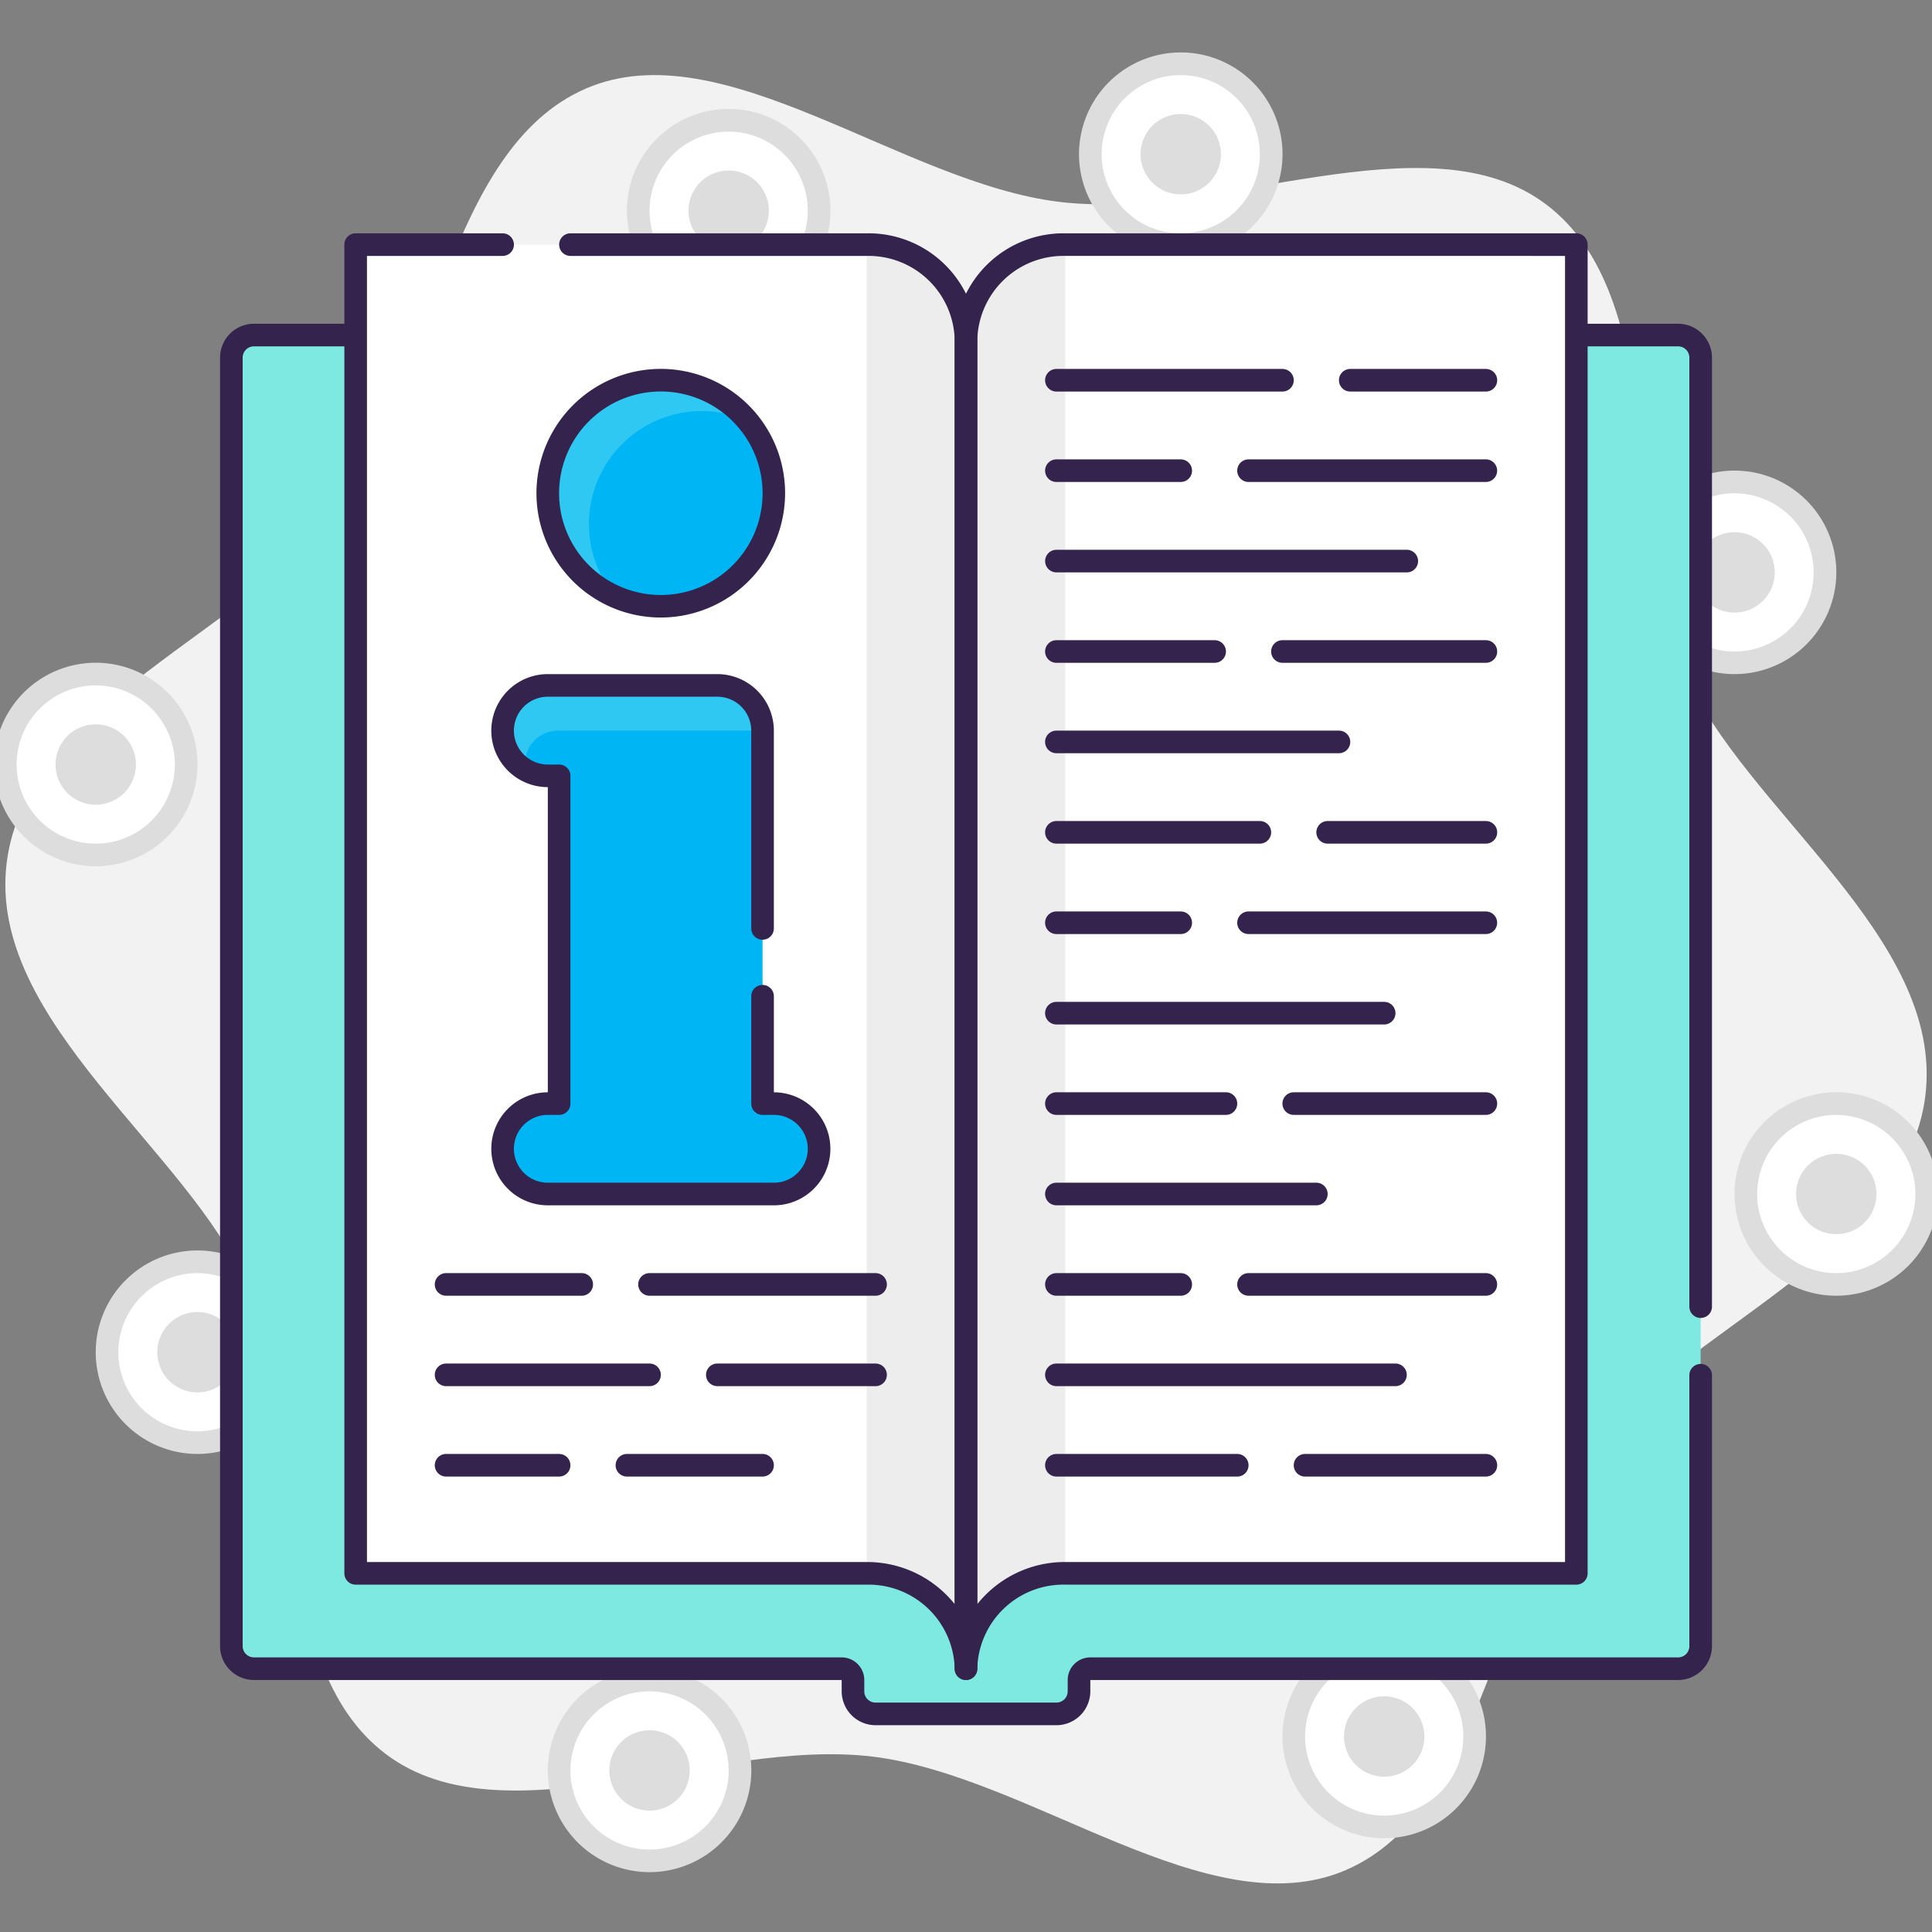
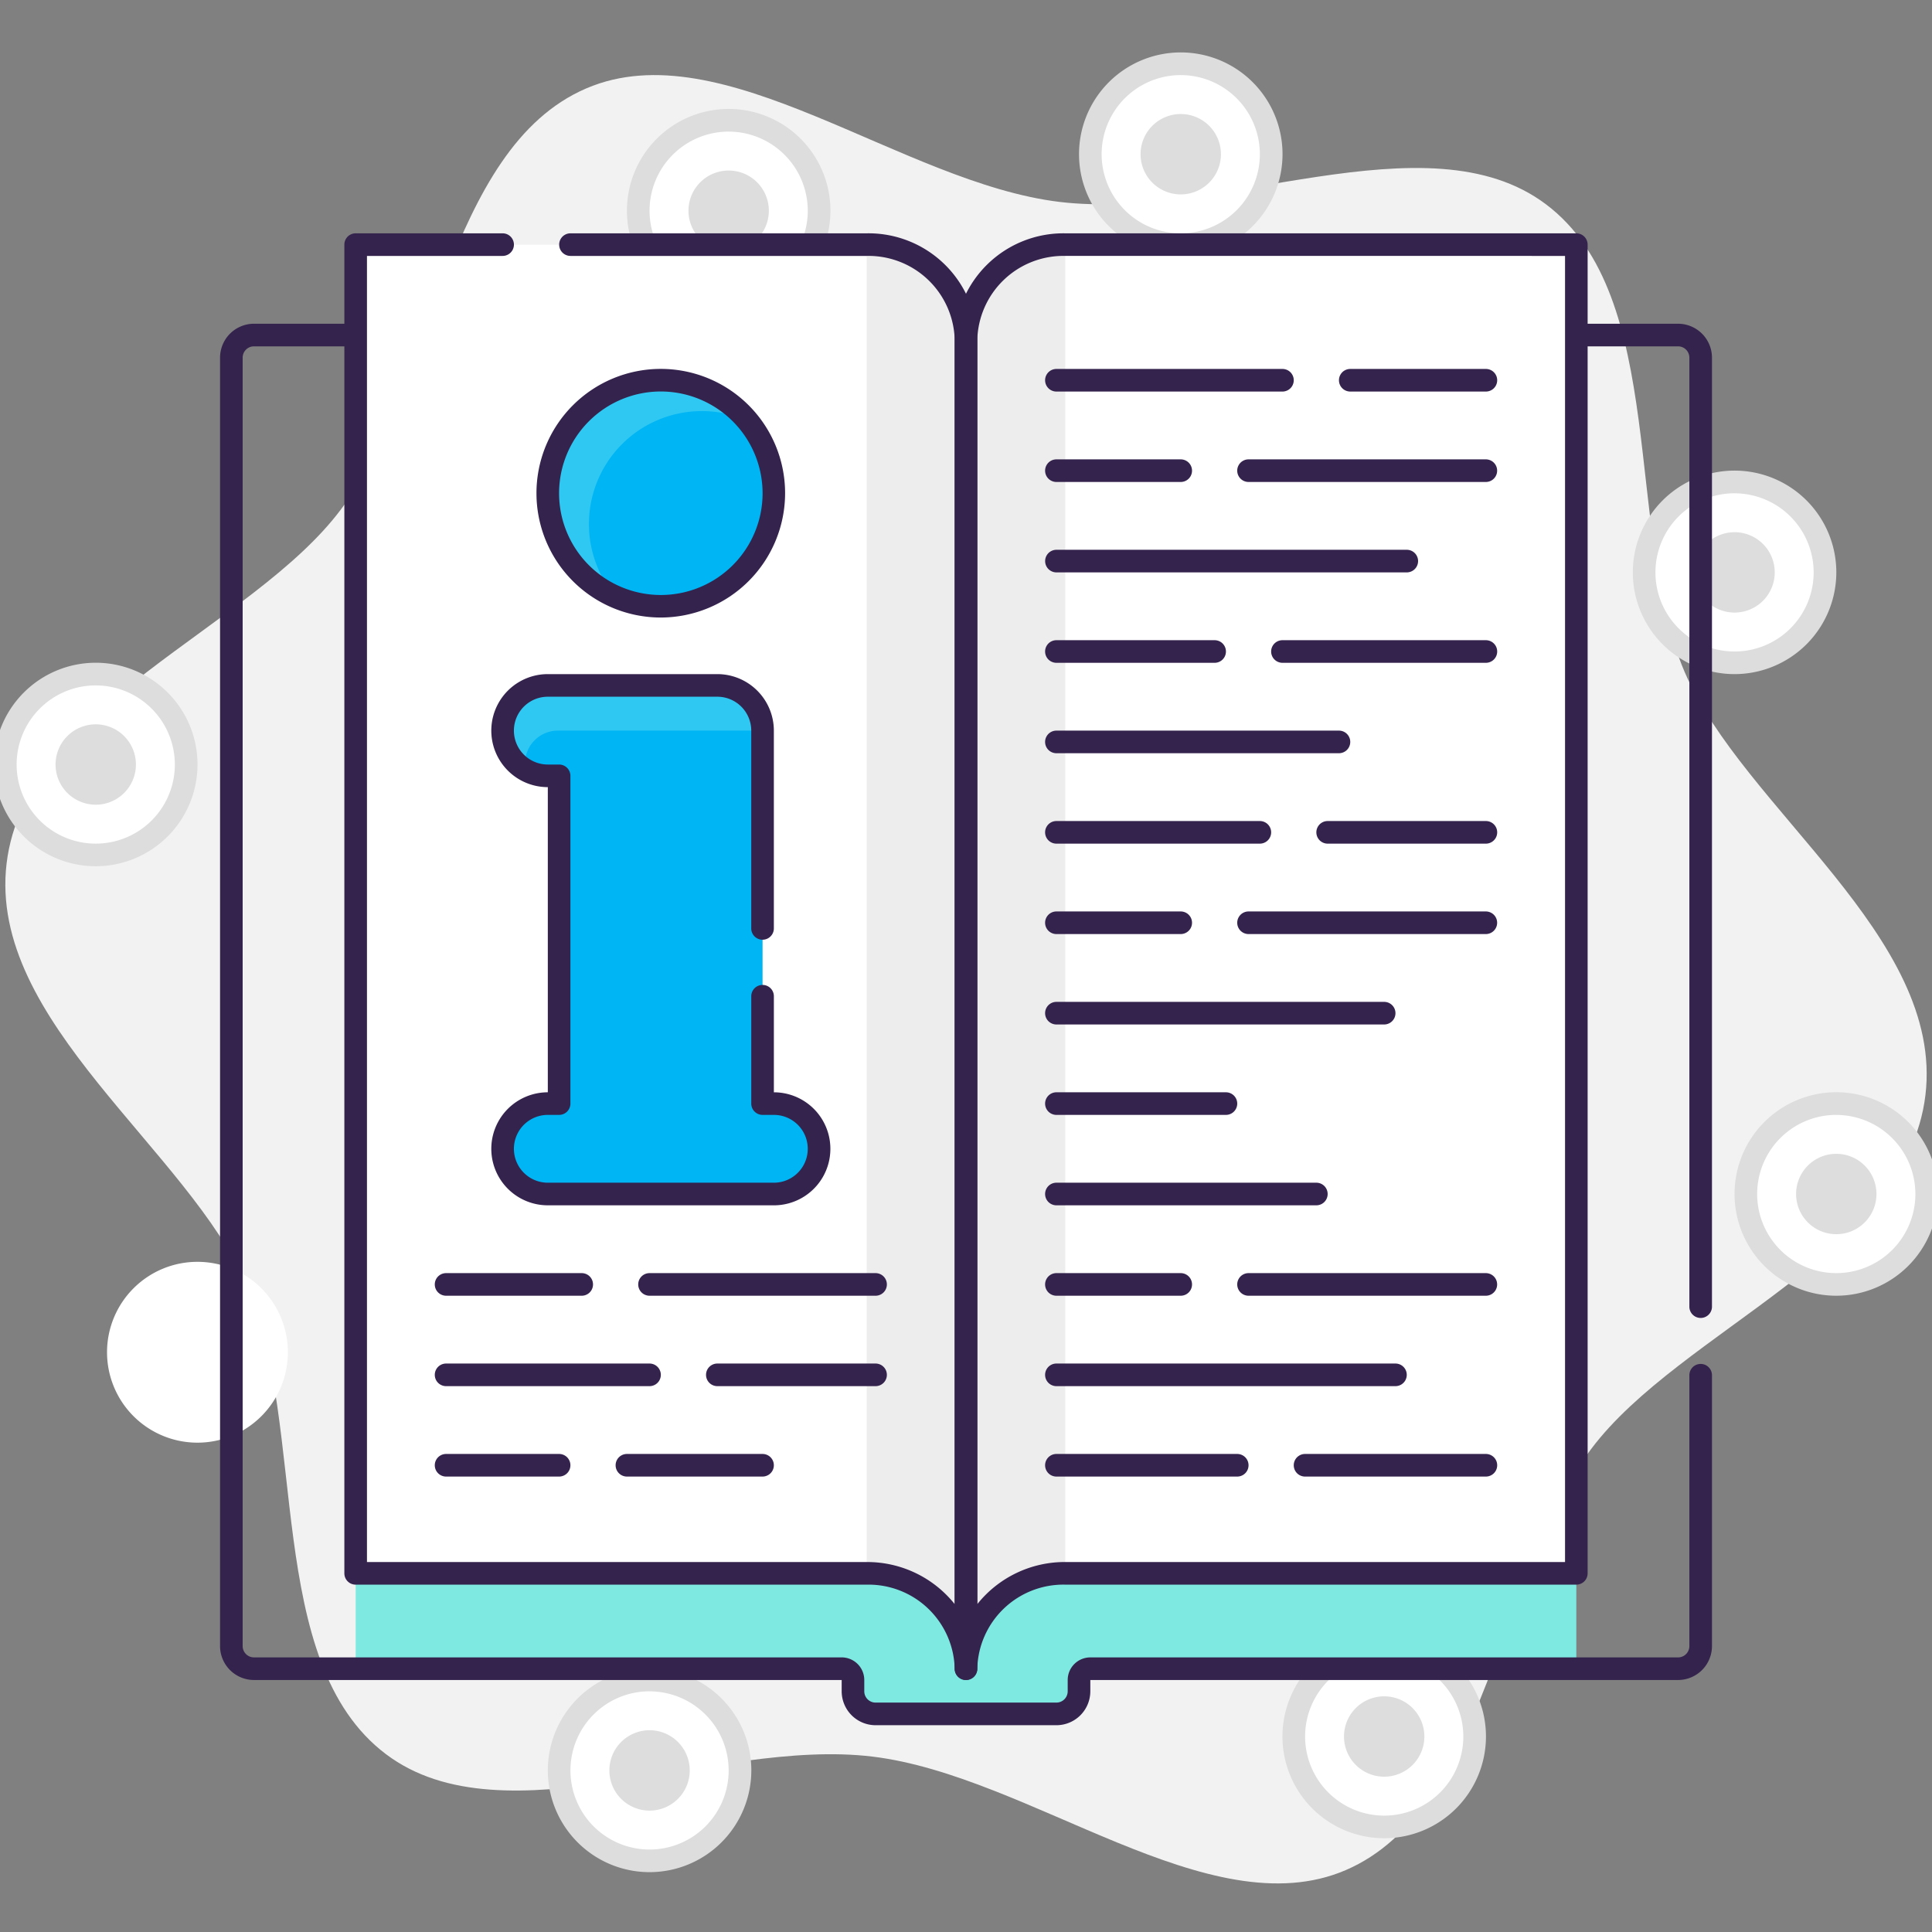
<svg xmlns="http://www.w3.org/2000/svg" width="150" height="150" viewBox="0 0 150 150">
  <rect x="0" y="0" width="150" height="150" fill="#808080" stroke="none" />
  <defs>
    <clipPath id="clip-path">
      <rect id="長方形_200" data-name="長方形 200" width="150" height="142.308" fill="none" />
    </clipPath>
    <clipPath id="clip-ecdata_icon05">
      <rect width="150" height="150" />
    </clipPath>
  </defs>
  <g id="ecdata_icon05" clip-path="url(#clip-ecdata_icon05)">
    <g id="グループ_394" data-name="グループ 394" transform="translate(-0.483 4.079)">
      <g id="グループ_241" data-name="グループ 241" transform="translate(0.483 -0.08)" clip-path="url(#clip-path)">
        <path id="パス_311" data-name="パス 311" d="M131.376,48.327c-4.681-10.96-1.248-29.129-10.756-36.292-9.216-6.943-25.5,1.294-37.774-.189S56.709-1.517,46.11,3.031C35.176,7.724,34.2,26.191,27.057,35.721,20.13,44.96,2.578,50.9,1.1,63.2S15.26,85.449,19.8,96.072c4.681,10.96,1.248,29.13,10.756,36.293,9.215,6.943,25.5-1.3,37.773.187s26.138,13.364,36.736,8.815c10.934-4.691,11.907-23.159,19.053-32.689C131.043,99.44,148.6,93.5,150.076,81.2s-14.162-22.251-18.7-32.874" transform="translate(-0.587 -0.169)" fill="#f2f2f2" />
        <path id="パス_312" data-name="パス 312" d="M24.04,114.02A7.02,7.02,0,1,1,17.02,107a7.02,7.02,0,0,1,7.02,7.02" transform="translate(-1.69 -13.031)" fill="#fff" />
-         <path id="パス_313" data-name="パス 313" d="M16.9,121.795a7.9,7.9,0,1,1,7.9-7.9,7.906,7.906,0,0,1-7.9,7.9m0-14.04A6.142,6.142,0,1,0,23.04,113.9a6.15,6.15,0,0,0-6.142-6.142" transform="translate(-1.567 -12.909)" fill="#ddd" />
-         <path id="パス_314" data-name="パス 314" d="M20.685,114.564a3.12,3.12,0,1,1-3.12-3.12,3.12,3.12,0,0,1,3.12,3.12" transform="translate(-2.234 -13.576)" fill="#ddd" />
        <path id="パス_315" data-name="パス 315" d="M15.04,62.02A7.02,7.02,0,1,1,8.02,55a7.02,7.02,0,0,1,7.02,7.02" transform="translate(-0.587 -6.661)" fill="#fff" />
        <path id="パス_316" data-name="パス 316" d="M7.9,69.795a7.9,7.9,0,1,1,7.9-7.9,7.907,7.907,0,0,1-7.9,7.9m0-14.04A6.142,6.142,0,1,0,14.04,61.9,6.15,6.15,0,0,0,7.9,55.755" transform="translate(-0.465 -6.539)" fill="#ddd" />
        <path id="パス_317" data-name="パス 317" d="M11.685,62.564a3.12,3.12,0,1,1-3.12-3.12,3.12,3.12,0,0,1,3.12,3.12" transform="translate(-1.132 -7.206)" fill="#ddd" />
        <path id="パス_318" data-name="パス 318" d="M160.04,45.02A7.02,7.02,0,1,1,153.02,38a7.02,7.02,0,0,1,7.02,7.02" transform="translate(-18.35 -4.579)" fill="#fff" />
        <path id="パス_319" data-name="パス 319" d="M152.9,52.795a7.9,7.9,0,1,1,7.9-7.9,7.907,7.907,0,0,1-7.9,7.9m0-14.04A6.142,6.142,0,1,0,159.04,44.9a6.15,6.15,0,0,0-6.142-6.142" transform="translate(-18.228 -4.456)" fill="#ddd" />
        <path id="パス_320" data-name="パス 320" d="M156.685,45.564a3.12,3.12,0,1,1-3.12-3.12,3.12,3.12,0,0,1,3.12,3.12" transform="translate(-18.895 -5.123)" fill="#ddd" />
        <path id="パス_321" data-name="パス 321" d="M169.04,100.02A7.02,7.02,0,1,1,162.02,93a7.02,7.02,0,0,1,7.02,7.02" transform="translate(-19.453 -11.316)" fill="#fff" />
        <path id="パス_322" data-name="パス 322" d="M161.9,107.795a7.9,7.9,0,1,1,7.9-7.9,7.906,7.906,0,0,1-7.9,7.9m0-14.04A6.142,6.142,0,1,0,168.04,99.9a6.15,6.15,0,0,0-6.142-6.142" transform="translate(-19.33 -11.194)" fill="#ddd" />
        <path id="パス_323" data-name="パス 323" d="M165.685,100.564a3.12,3.12,0,1,1-3.12-3.12,3.12,3.12,0,0,1,3.12,3.12" transform="translate(-19.997 -11.861)" fill="#ddd" />
        <path id="パス_324" data-name="パス 324" d="M129.04,148.02a7.02,7.02,0,1,1-7.02-7.02,7.02,7.02,0,0,1,7.02,7.02" transform="translate(-14.552 -17.196)" fill="#fff" />
        <path id="パス_325" data-name="パス 325" d="M121.9,155.795a7.9,7.9,0,1,1,7.9-7.9,7.906,7.906,0,0,1-7.9,7.9m0-14.04a6.142,6.142,0,1,0,6.142,6.142,6.15,6.15,0,0,0-6.142-6.142" transform="translate(-14.43 -17.074)" fill="#ddd" />
        <path id="パス_326" data-name="パス 326" d="M125.685,148.564a3.12,3.12,0,1,1-3.12-3.12,3.12,3.12,0,0,1,3.12,3.12" transform="translate(-15.097 -17.741)" fill="#ddd" />
        <path id="パス_327" data-name="パス 327" d="M64.04,151.02A7.02,7.02,0,1,1,57.02,144a7.02,7.02,0,0,1,7.02,7.02" transform="translate(-6.59 -17.564)" fill="#fff" />
        <path id="パス_328" data-name="パス 328" d="M56.9,158.795a7.9,7.9,0,1,1,7.9-7.9,7.906,7.906,0,0,1-7.9,7.9m0-14.04A6.142,6.142,0,1,0,63.04,150.9a6.15,6.15,0,0,0-6.142-6.142" transform="translate(-6.467 -17.441)" fill="#ddd" />
        <path id="パス_329" data-name="パス 329" d="M60.685,151.564a3.12,3.12,0,1,1-3.12-3.12,3.12,3.12,0,0,1,3.12,3.12" transform="translate(-7.134 -18.108)" fill="#ddd" />
        <path id="パス_330" data-name="パス 330" d="M111.04,8.02A7.02,7.02,0,1,1,104.02,1a7.02,7.02,0,0,1,7.02,7.02" transform="translate(-12.347 -0.046)" fill="#fff" />
        <path id="パス_331" data-name="パス 331" d="M103.9,15.795a7.9,7.9,0,1,1,7.9-7.9,7.907,7.907,0,0,1-7.9,7.9m0-14.04A6.142,6.142,0,1,0,110.04,7.9,6.15,6.15,0,0,0,103.9,1.755" transform="translate(-12.225 0.076)" fill="#ddd" />
        <path id="パス_332" data-name="パス 332" d="M107.685,8.564a3.12,3.12,0,1,1-3.12-3.12,3.12,3.12,0,0,1,3.12,3.12" transform="translate(-12.892 -0.59)" fill="#ddd" />
        <path id="パス_333" data-name="パス 333" d="M71.04,13.02A7.02,7.02,0,1,1,64.02,6a7.02,7.02,0,0,1,7.02,7.02" transform="translate(-7.447 -0.659)" fill="#fff" />
        <path id="パス_334" data-name="パス 334" d="M63.9,20.795a7.9,7.9,0,1,1,7.9-7.9,7.907,7.907,0,0,1-7.9,7.9m0-14.04A6.142,6.142,0,1,0,70.04,12.9,6.15,6.15,0,0,0,63.9,6.755" transform="translate(-7.325 -0.536)" fill="#ddd" />
        <path id="パス_335" data-name="パス 335" d="M67.685,13.564a3.12,3.12,0,1,1-3.12-3.12,3.12,3.12,0,0,1,3.12,3.12" transform="translate(-7.992 -1.203)" fill="#ddd" />
-         <path id="パス_336" data-name="パス 336" d="M133.32,25H22.755A1.755,1.755,0,0,0,21,26.755V126.79a1.755,1.755,0,0,0,1.755,1.755h45.63a.877.877,0,0,1,.877.878v.877a1.755,1.755,0,0,0,1.755,1.755h14.04a1.756,1.756,0,0,0,1.755-1.755v-.877a.877.877,0,0,1,.877-.878h45.63a1.756,1.756,0,0,0,1.755-1.755V26.755A1.755,1.755,0,0,0,133.32,25" transform="translate(-3.037 -2.986)" fill="#7ee9e1" />
        <path id="パス_337" data-name="パス 337" d="M126.77,25H32V128.545H69.732a.877.877,0,0,1,.877.878v.877a1.755,1.755,0,0,0,1.755,1.755H86.4A1.756,1.756,0,0,0,88.16,130.3v-.877a.877.877,0,0,1,.877-.878H126.77Z" transform="translate(-4.385 -2.986)" fill="#7ee9e1" />
        <path id="パス_338" data-name="パス 338" d="M84.935,132.81H70.895a2.636,2.636,0,0,1-2.632-2.632V129.3H22.632A2.636,2.636,0,0,1,20,126.667V26.632A2.636,2.636,0,0,1,22.632,24H133.2a2.636,2.636,0,0,1,2.632,2.632v73.71a.878.878,0,0,1-1.755,0V26.632a.878.878,0,0,0-.877-.877H22.632a.878.878,0,0,0-.877.877V126.667a.878.878,0,0,0,.877.877h45.63a1.757,1.757,0,0,1,1.755,1.755v.878a.878.878,0,0,0,.877.877h14.04a.878.878,0,0,0,.877-.877V129.3a1.757,1.757,0,0,1,1.755-1.755H133.2a.878.878,0,0,0,.877-.877v-21.06a.878.878,0,0,1,1.755,0v21.06A2.636,2.636,0,0,1,133.2,129.3H87.567v.878a2.636,2.636,0,0,1-2.632,2.632" transform="translate(-2.915 -2.864)" fill="#34234d" />
        <path id="パス_339" data-name="パス 339" d="M133.385,17V120.161H93.708a7.557,7.557,0,0,0-7.71,7.4V24.4a7.561,7.561,0,0,1,7.71-7.4Z" transform="translate(-11 -2.006)" fill="#ededed" />
        <path id="パス_340" data-name="パス 340" d="M32,17V120.161H71.675a7.557,7.557,0,0,1,7.71,7.4V24.4a7.561,7.561,0,0,0-7.71-7.4Z" transform="translate(-4.385 -2.006)" fill="#ededed" />
        <rect id="長方形_198" data-name="長方形 198" width="39.677" height="103.161" transform="translate(82.708 14.995)" fill="#fff" />
        <rect id="長方形_199" data-name="長方形 199" width="39.677" height="103.161" transform="translate(27.613 14.994)" fill="#fff" />
        <path id="パス_341" data-name="パス 341" d="M85.876,128.32a.877.877,0,0,1-.878-.877V24.281A8.448,8.448,0,0,1,93.585,16h39.677a.878.878,0,0,1,.878.877V120.039a.877.877,0,0,1-.878.877H93.585a6.692,6.692,0,0,0-6.832,6.526.877.877,0,0,1-.877.877m7.71-110.565a6.692,6.692,0,0,0-6.832,6.526v98.15a8.69,8.69,0,0,1,6.832-3.27h38.8V17.755Z" transform="translate(-10.877 -1.884)" fill="#34234d" />
        <path id="パス_342" data-name="パス 342" d="M79.262,128.32a.877.877,0,0,1-.878-.877,6.692,6.692,0,0,0-6.832-6.526H31.875a.877.877,0,0,1-.877-.877V16.877A.877.877,0,0,1,31.875,16H43.285a.877.877,0,1,1,0,1.755H32.753V119.161h38.8a8.69,8.69,0,0,1,6.832,3.27V24.281a6.692,6.692,0,0,0-6.832-6.526h-23a.877.877,0,0,1,0-1.755h23a8.448,8.448,0,0,1,8.587,8.281V127.442a.877.877,0,0,1-.877.877" transform="translate(-4.262 -1.884)" fill="#34234d" />
        <path id="パス_343" data-name="パス 343" d="M57.775,46.55A8.775,8.775,0,1,0,49,37.775a8.785,8.785,0,0,0,8.775,8.775" transform="translate(-6.467 -3.476)" fill="#00b5f4" />
        <path id="パス_344" data-name="パス 344" d="M60.966,31.394a8.712,8.712,0,0,1,3.525.745,8.77,8.77,0,1,0-10.24,13.667,8.767,8.767,0,0,1,6.715-14.412" transform="translate(-6.467 -3.476)" fill="#2fc8f2" />
        <path id="パス_345" data-name="パス 345" d="M66.06,88.467h-.878V59.51A3.51,3.51,0,0,0,61.672,56H48.51a3.51,3.51,0,0,0,0,7.02h.877V88.467H48.51a3.51,3.51,0,1,0,0,7.02H66.06a3.51,3.51,0,0,0,0-7.02" transform="translate(-5.977 -6.784)" fill="#00b5f4" />
        <path id="パス_346" data-name="パス 346" d="M49.293,59.51h15.89A3.51,3.51,0,0,0,61.672,56H48.51a3.5,3.5,0,0,0-1.76,6.529c0-.109-.005-.218-.011-.328a2.561,2.561,0,0,1,2.554-2.691" transform="translate(-5.977 -6.784)" fill="#2fc8f2" />
        <path id="パス_347" data-name="パス 347" d="M57.652,47.3A9.652,9.652,0,1,1,67.3,37.652,9.664,9.664,0,0,1,57.652,47.3m0-17.55a7.9,7.9,0,1,0,7.9,7.9,7.907,7.907,0,0,0-7.9-7.9" transform="translate(-6.345 -3.354)" fill="#34234d" />
        <path id="パス_348" data-name="パス 348" d="M65.937,96.242H48.387a4.387,4.387,0,0,1,0-8.775V63.775a4.387,4.387,0,0,1,0-8.775H61.55a4.392,4.392,0,0,1,4.387,4.387V74.744a.877.877,0,1,1-1.755,0V59.387a2.636,2.636,0,0,0-2.632-2.632H48.387a2.632,2.632,0,0,0,0,5.265h.877a.877.877,0,0,1,.877.877V88.345a.877.877,0,0,1-.877.877h-.877a2.632,2.632,0,0,0,0,5.265h17.55a2.632,2.632,0,0,0,0-5.265H65.06a.877.877,0,0,1-.877-.877V80.009a.877.877,0,0,1,1.755,0v7.459a4.387,4.387,0,0,1,0,8.775" transform="translate(-5.855 -6.661)" fill="#34234d" />
        <path id="パス_349" data-name="パス 349" d="M130.406,29.755h-10.53a.877.877,0,1,1,0-1.755h10.53a.877.877,0,1,1,0,1.755" transform="translate(-15.042 -3.354)" fill="#34234d" />
        <path id="パス_350" data-name="パス 350" d="M111.426,29.755H93.876a.877.877,0,1,1,0-1.755h17.55a.877.877,0,1,1,0,1.755" transform="translate(-11.857 -3.354)" fill="#34234d" />
        <path id="パス_351" data-name="パス 351" d="M129.3,37.755H110.876a.877.877,0,1,1,0-1.755H129.3a.877.877,0,1,1,0,1.755" transform="translate(-13.94 -4.334)" fill="#34234d" />
        <path id="パス_352" data-name="パス 352" d="M103.529,37.755H93.876a.877.877,0,1,1,0-1.755h9.652a.877.877,0,0,1,0,1.755" transform="translate(-11.857 -4.334)" fill="#34234d" />
        <path id="パス_353" data-name="パス 353" d="M121.079,45.755h-27.2a.877.877,0,1,1,0-1.755h27.2a.877.877,0,1,1,0,1.755" transform="translate(-11.857 -5.314)" fill="#34234d" />
        <path id="パス_354" data-name="パス 354" d="M129.671,53.755H113.876a.877.877,0,0,1,0-1.755h15.795a.877.877,0,1,1,0,1.755" transform="translate(-14.307 -6.294)" fill="#34234d" />
        <path id="パス_355" data-name="パス 355" d="M106.161,53.755H93.876a.877.877,0,1,1,0-1.755h12.285a.877.877,0,0,1,0,1.755" transform="translate(-11.857 -6.294)" fill="#34234d" />
        <path id="パス_356" data-name="パス 356" d="M115.814,61.755H93.876a.877.877,0,1,1,0-1.755h21.937a.877.877,0,1,1,0,1.755" transform="translate(-11.857 -7.274)" fill="#34234d" />
        <path id="パス_357" data-name="パス 357" d="M130.161,69.755H117.876a.877.877,0,0,1,0-1.755h12.285a.877.877,0,1,1,0,1.755" transform="translate(-14.797 -8.254)" fill="#34234d" />
        <path id="パス_358" data-name="パス 358" d="M109.671,69.755H93.876a.877.877,0,1,1,0-1.755h15.795a.877.877,0,0,1,0,1.755" transform="translate(-11.857 -8.254)" fill="#34234d" />
        <path id="パス_359" data-name="パス 359" d="M129.3,77.755H110.876a.877.877,0,1,1,0-1.755H129.3a.877.877,0,1,1,0,1.755" transform="translate(-13.94 -9.234)" fill="#34234d" />
        <path id="パス_360" data-name="パス 360" d="M103.529,77.755H93.876a.877.877,0,1,1,0-1.755h9.652a.877.877,0,0,1,0,1.755" transform="translate(-11.857 -9.234)" fill="#34234d" />
        <path id="パス_361" data-name="パス 361" d="M119.324,85.755H93.876a.877.877,0,1,1,0-1.755h25.447a.877.877,0,0,1,0,1.755" transform="translate(-11.857 -10.214)" fill="#34234d" />
-         <path id="パス_362" data-name="パス 362" d="M129.794,93.755H114.876a.877.877,0,1,1,0-1.755h14.917a.877.877,0,1,1,0,1.755" transform="translate(-14.43 -11.194)" fill="#34234d" />
        <path id="パス_363" data-name="パス 363" d="M107.039,93.755H93.876a.877.877,0,1,1,0-1.755h13.162a.877.877,0,1,1,0,1.755" transform="translate(-11.857 -11.194)" fill="#34234d" />
        <path id="パス_364" data-name="パス 364" d="M114.059,101.755H93.876a.877.877,0,1,1,0-1.755h20.182a.877.877,0,1,1,0,1.755" transform="translate(-11.857 -12.174)" fill="#34234d" />
        <path id="パス_365" data-name="パス 365" d="M129.3,109.755H110.876a.877.877,0,1,1,0-1.755H129.3a.877.877,0,1,1,0,1.755" transform="translate(-13.94 -13.154)" fill="#34234d" />
        <path id="パス_366" data-name="パス 366" d="M103.529,109.755H93.876a.877.877,0,1,1,0-1.755h9.652a.877.877,0,1,1,0,1.755" transform="translate(-11.857 -13.154)" fill="#34234d" />
        <path id="パス_367" data-name="パス 367" d="M120.2,117.755H93.876a.877.877,0,1,1,0-1.755H120.2a.877.877,0,0,1,0,1.755" transform="translate(-11.857 -14.134)" fill="#34234d" />
        <path id="パス_368" data-name="パス 368" d="M129.916,125.755h-14.04a.877.877,0,1,1,0-1.755h14.04a.877.877,0,0,1,0,1.755" transform="translate(-14.552 -15.114)" fill="#34234d" />
        <path id="パス_369" data-name="パス 369" d="M107.916,125.755H93.876a.877.877,0,1,1,0-1.755h14.04a.877.877,0,0,1,0,1.755" transform="translate(-11.857 -15.114)" fill="#34234d" />
        <path id="パス_370" data-name="パス 370" d="M75.426,109.755H57.876a.877.877,0,1,1,0-1.755h17.55a.877.877,0,0,1,0,1.755" transform="translate(-7.447 -13.154)" fill="#34234d" />
        <path id="パス_371" data-name="パス 371" d="M50.406,109.755H39.876a.877.877,0,1,1,0-1.755h10.53a.877.877,0,1,1,0,1.755" transform="translate(-5.242 -13.154)" fill="#34234d" />
        <path id="パス_372" data-name="パス 372" d="M76.161,117.755H63.876a.877.877,0,0,1,0-1.755H76.161a.877.877,0,0,1,0,1.755" transform="translate(-8.182 -14.134)" fill="#34234d" />
        <path id="パス_373" data-name="パス 373" d="M55.671,117.755H39.876a.877.877,0,1,1,0-1.755H55.671a.877.877,0,1,1,0,1.755" transform="translate(-5.242 -14.134)" fill="#34234d" />
        <path id="パス_374" data-name="パス 374" d="M66.406,125.755H55.876a.877.877,0,1,1,0-1.755h10.53a.877.877,0,0,1,0,1.755" transform="translate(-7.202 -15.114)" fill="#34234d" />
        <path id="パス_375" data-name="パス 375" d="M48.651,125.755H39.876a.877.877,0,1,1,0-1.755h8.775a.877.877,0,1,1,0,1.755" transform="translate(-5.242 -15.114)" fill="#34234d" />
      </g>
    </g>
  </g>
</svg>